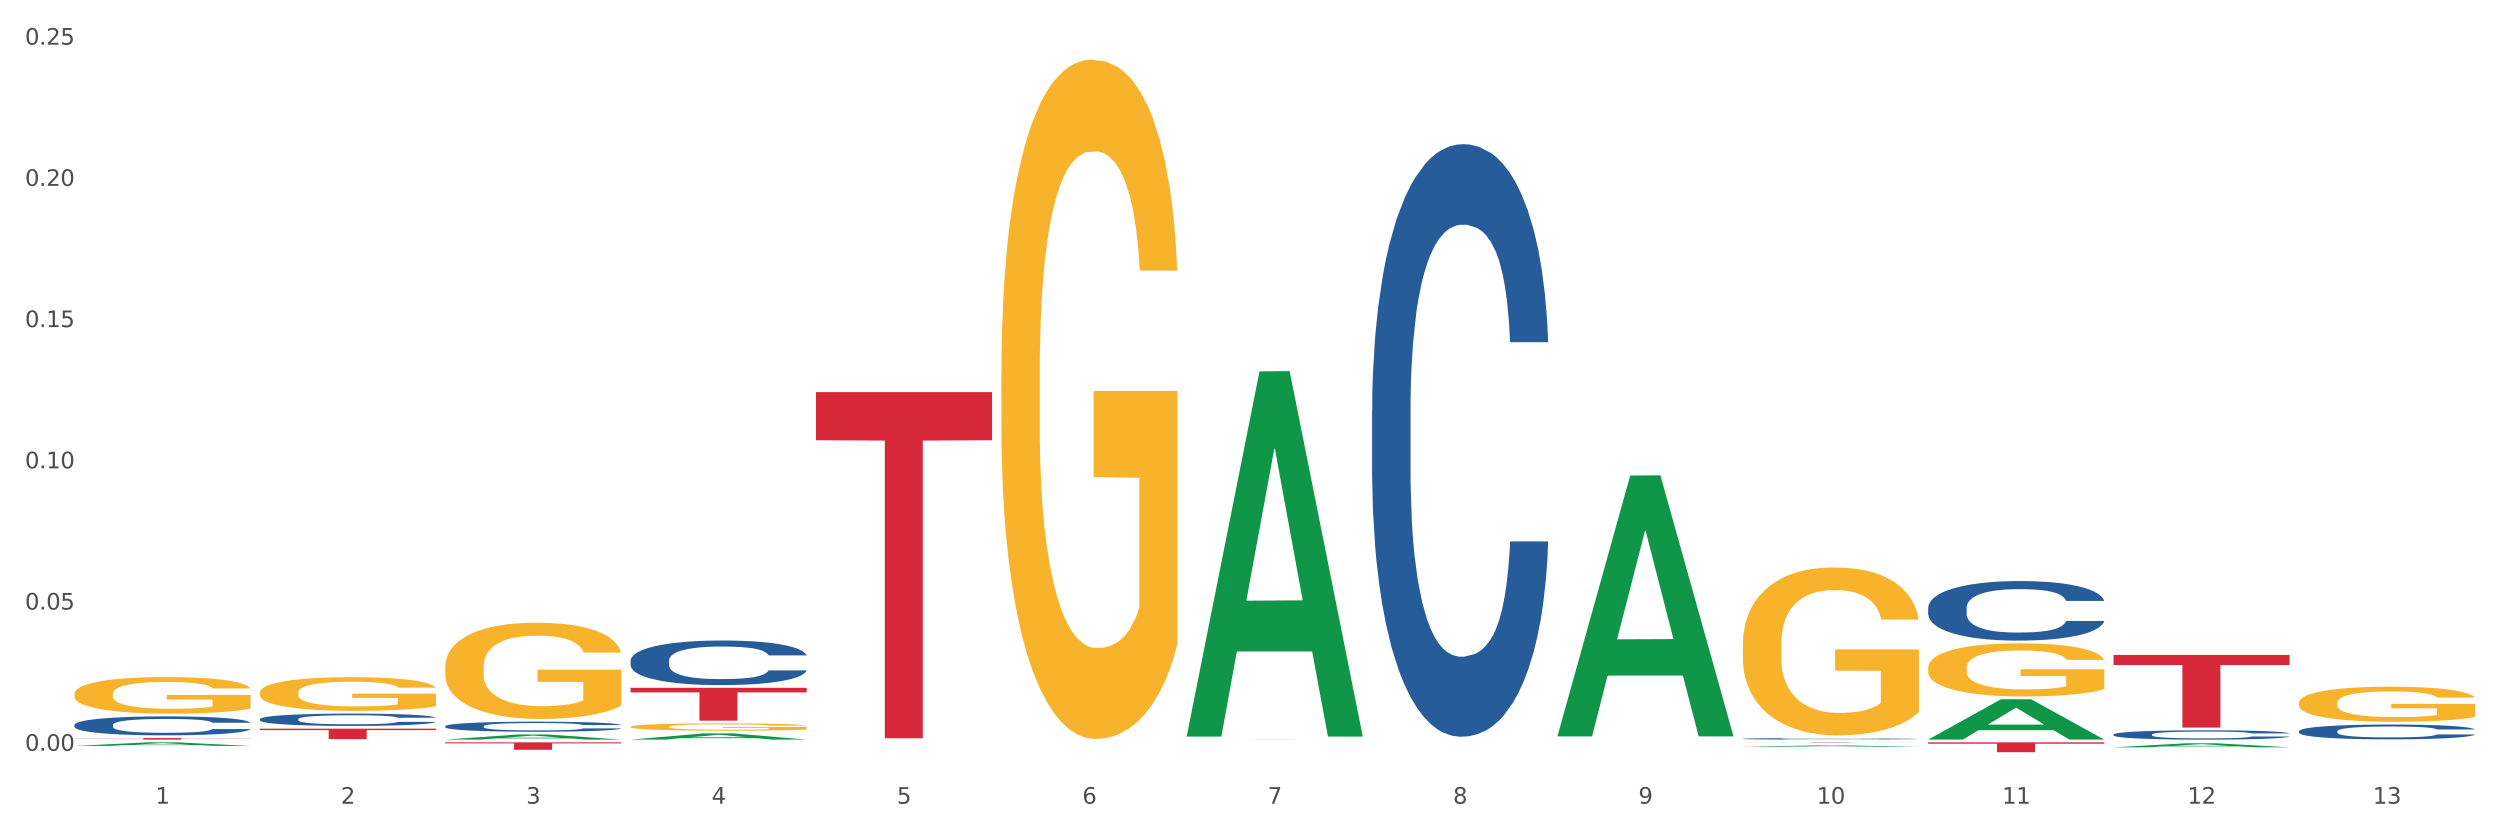
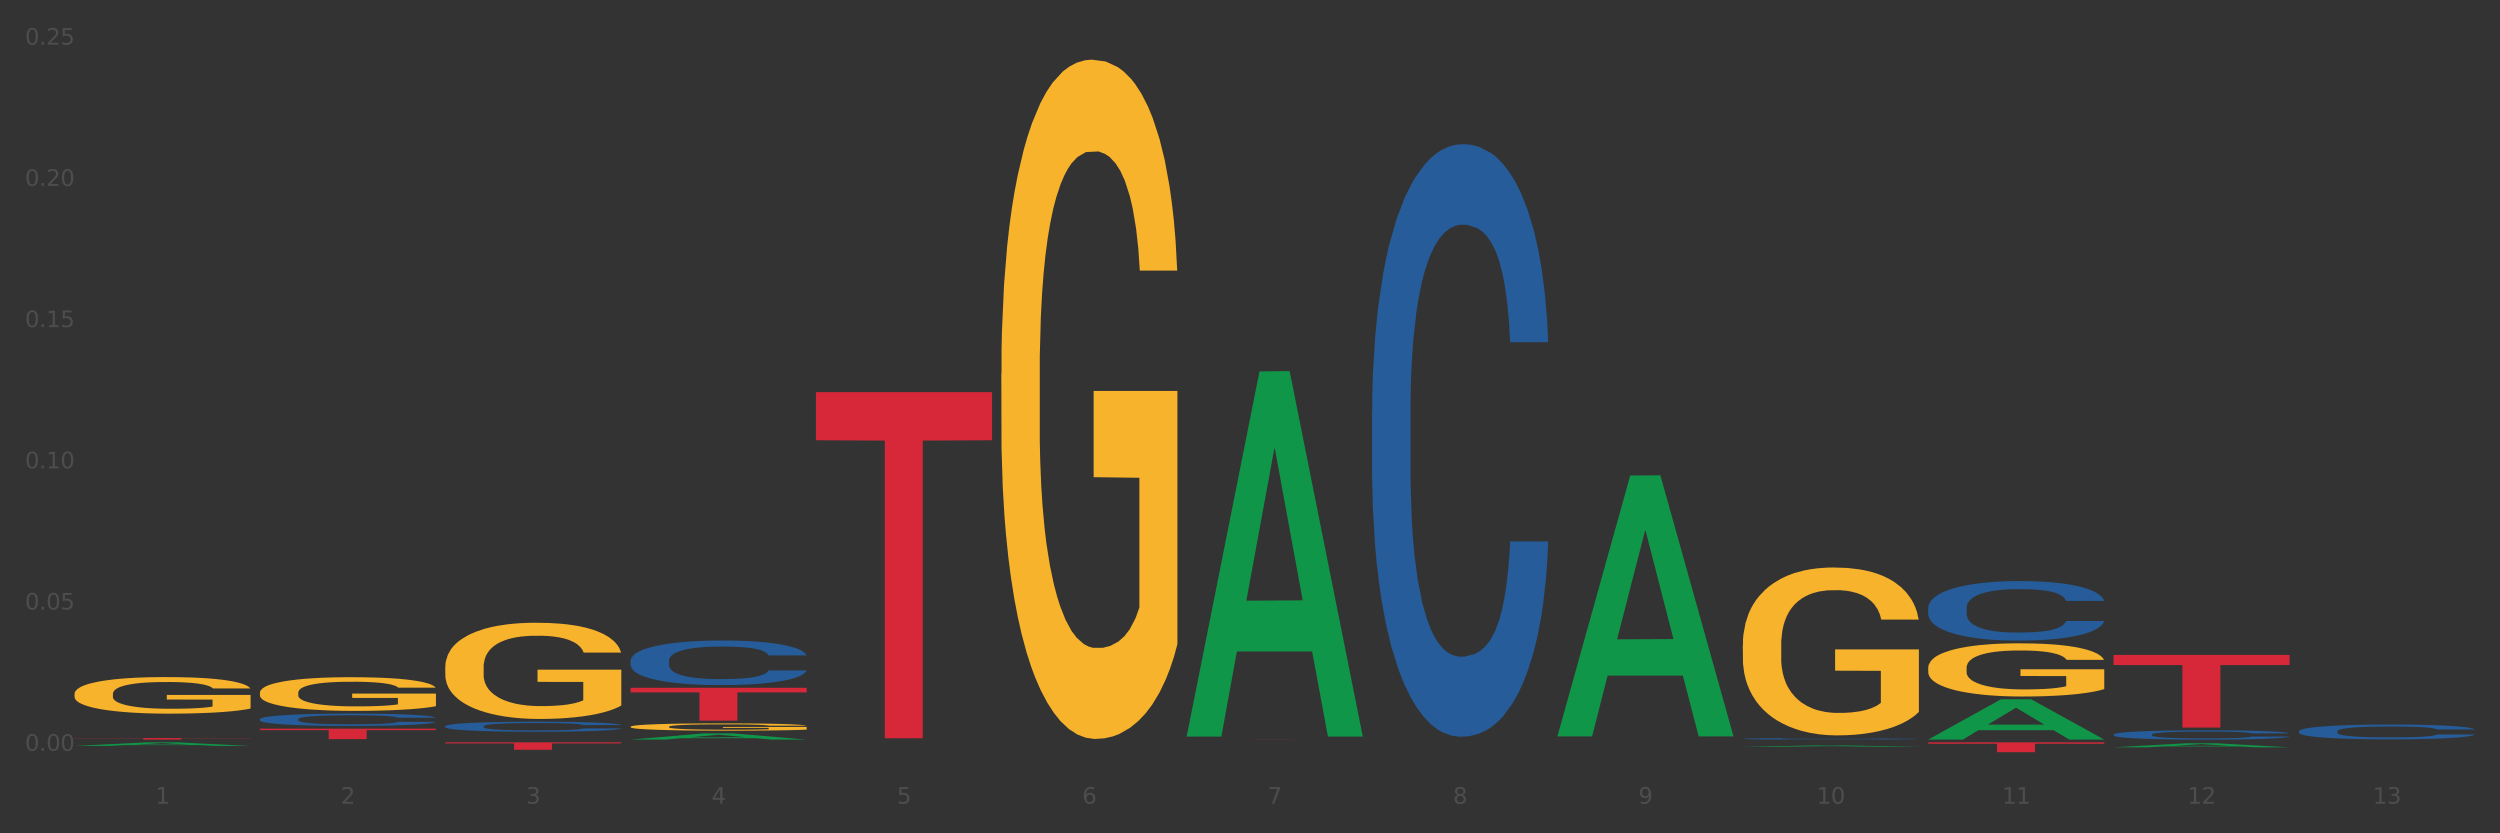
<svg xmlns="http://www.w3.org/2000/svg" xmlns:xlink="http://www.w3.org/1999/xlink" width="1080pt" height="360pt" viewBox="0 0 1080 360" version="1.1">
  <rect x="0" y="0" width="1080" height="360" fill="#333333" stroke="none" />
  <defs>
    <style type="text/css">*{stroke-linejoin: round; stroke-linecap: butt}</style>
  </defs>
  <g id="figure_1">
    <g id="patch_1">
-       <path d="M 0 360  L 1080 360  L 1080 0  L 0 0  z " style="fill: #ffffff; stroke: #ffffff; stroke-linejoin: miter" />
-     </g>
+       </g>
    <g id="axes_1">
      <g id="matplotlib.axis_1">
        <g id="xtick_1">
          <g id="text_1">
            <g style="fill: #4d4d4d" transform="translate(67.159 347.204) scale(0.096 -0.096)">
              <defs>
                <path id="DejaVuSans-31" d="M 794 531  L 1825 531  L 1825 4091  L 703 3866  L 703 4441  L 1819 4666  L 2450 4666  L 2450 531  L 3481 531  L 3481 0  L 794 0  L 794 531  z " transform="scale(0.016)" />
              </defs>
              <use xlink:href="#DejaVuSans-31" />
            </g>
          </g>
        </g>
        <g id="xtick_2">
          <g id="text_2">
            <g style="fill: #4d4d4d" transform="translate(147.238 347.204) scale(0.096 -0.096)">
              <defs>
                <path id="DejaVuSans-32" d="M 1228 531  L 3431 531  L 3431 0  L 469 0  L 469 531  Q 828 903 1448 1529  Q 2069 2156 2228 2338  Q 2531 2678 2651 2914  Q 2772 3150 2772 3378  Q 2772 3750 2511 3984  Q 2250 4219 1831 4219  Q 1534 4219 1204 4116  Q 875 4013 500 3803  L 500 4441  Q 881 4594 1212 4672  Q 1544 4750 1819 4750  Q 2544 4750 2975 4387  Q 3406 4025 3406 3419  Q 3406 3131 3298 2873  Q 3191 2616 2906 2266  Q 2828 2175 2409 1742  Q 1991 1309 1228 531  z " transform="scale(0.016)" />
              </defs>
              <use xlink:href="#DejaVuSans-32" />
            </g>
          </g>
        </g>
        <g id="xtick_3">
          <g id="text_3">
            <g style="fill: #4d4d4d" transform="translate(227.317 347.204) scale(0.096 -0.096)">
              <defs>
                <path id="DejaVuSans-33" d="M 2597 2516  Q 3050 2419 3304 2112  Q 3559 1806 3559 1356  Q 3559 666 3084 287  Q 2609 -91 1734 -91  Q 1441 -91 1130 -33  Q 819 25 488 141  L 488 750  Q 750 597 1062 519  Q 1375 441 1716 441  Q 2309 441 2620 675  Q 2931 909 2931 1356  Q 2931 1769 2642 2001  Q 2353 2234 1838 2234  L 1294 2234  L 1294 2753  L 1863 2753  Q 2328 2753 2575 2939  Q 2822 3125 2822 3475  Q 2822 3834 2567 4026  Q 2313 4219 1838 4219  Q 1578 4219 1281 4162  Q 984 4106 628 3988  L 628 4550  Q 988 4650 1302 4700  Q 1616 4750 1894 4750  Q 2613 4750 3031 4423  Q 3450 4097 3450 3541  Q 3450 3153 3228 2886  Q 3006 2619 2597 2516  z " transform="scale(0.016)" />
              </defs>
              <use xlink:href="#DejaVuSans-33" />
            </g>
          </g>
        </g>
        <g id="xtick_4">
          <g id="text_4">
            <g style="fill: #4d4d4d" transform="translate(307.396 347.204) scale(0.096 -0.096)">
              <defs>
                <path id="DejaVuSans-34" d="M 2419 4116  L 825 1625  L 2419 1625  L 2419 4116  z M 2253 4666  L 3047 4666  L 3047 1625  L 3713 1625  L 3713 1100  L 3047 1100  L 3047 0  L 2419 0  L 2419 1100  L 313 1100  L 313 1709  L 2253 4666  z " transform="scale(0.016)" />
              </defs>
              <use xlink:href="#DejaVuSans-34" />
            </g>
          </g>
        </g>
        <g id="xtick_5">
          <g id="text_5">
            <g style="fill: #4d4d4d" transform="translate(387.475 347.204) scale(0.096 -0.096)">
              <defs>
                <path id="DejaVuSans-35" d="M 691 4666  L 3169 4666  L 3169 4134  L 1269 4134  L 1269 2991  Q 1406 3038 1543 3061  Q 1681 3084 1819 3084  Q 2600 3084 3056 2656  Q 3513 2228 3513 1497  Q 3513 744 3044 326  Q 2575 -91 1722 -91  Q 1428 -91 1123 -41  Q 819 9 494 109  L 494 744  Q 775 591 1075 516  Q 1375 441 1709 441  Q 2250 441 2565 725  Q 2881 1009 2881 1497  Q 2881 1984 2565 2268  Q 2250 2553 1709 2553  Q 1456 2553 1204 2497  Q 953 2441 691 2322  L 691 4666  z " transform="scale(0.016)" />
              </defs>
              <use xlink:href="#DejaVuSans-35" />
            </g>
          </g>
        </g>
        <g id="xtick_6">
          <g id="text_6">
            <g style="fill: #4d4d4d" transform="translate(467.554 347.204) scale(0.096 -0.096)">
              <defs>
                <path id="DejaVuSans-36" d="M 2113 2584  Q 1688 2584 1439 2293  Q 1191 2003 1191 1497  Q 1191 994 1439 701  Q 1688 409 2113 409  Q 2538 409 2786 701  Q 3034 994 3034 1497  Q 3034 2003 2786 2293  Q 2538 2584 2113 2584  z M 3366 4563  L 3366 3988  Q 3128 4100 2886 4159  Q 2644 4219 2406 4219  Q 1781 4219 1451 3797  Q 1122 3375 1075 2522  Q 1259 2794 1537 2939  Q 1816 3084 2150 3084  Q 2853 3084 3261 2657  Q 3669 2231 3669 1497  Q 3669 778 3244 343  Q 2819 -91 2113 -91  Q 1303 -91 875 529  Q 447 1150 447 2328  Q 447 3434 972 4092  Q 1497 4750 2381 4750  Q 2619 4750 2861 4703  Q 3103 4656 3366 4563  z " transform="scale(0.016)" />
              </defs>
              <use xlink:href="#DejaVuSans-36" />
            </g>
          </g>
        </g>
        <g id="xtick_7">
          <g id="text_7">
            <g style="fill: #4d4d4d" transform="translate(547.634 347.204) scale(0.096 -0.096)">
              <defs>
                <path id="DejaVuSans-37" d="M 525 4666  L 3525 4666  L 3525 4397  L 1831 0  L 1172 0  L 2766 4134  L 525 4134  L 525 4666  z " transform="scale(0.016)" />
              </defs>
              <use xlink:href="#DejaVuSans-37" />
            </g>
          </g>
        </g>
        <g id="xtick_8">
          <g id="text_8">
            <g style="fill: #4d4d4d" transform="translate(627.713 347.204) scale(0.096 -0.096)">
              <defs>
                <path id="DejaVuSans-38" d="M 2034 2216  Q 1584 2216 1326 1975  Q 1069 1734 1069 1313  Q 1069 891 1326 650  Q 1584 409 2034 409  Q 2484 409 2743 651  Q 3003 894 3003 1313  Q 3003 1734 2745 1975  Q 2488 2216 2034 2216  z M 1403 2484  Q 997 2584 770 2862  Q 544 3141 544 3541  Q 544 4100 942 4425  Q 1341 4750 2034 4750  Q 2731 4750 3128 4425  Q 3525 4100 3525 3541  Q 3525 3141 3298 2862  Q 3072 2584 2669 2484  Q 3125 2378 3379 2068  Q 3634 1759 3634 1313  Q 3634 634 3220 271  Q 2806 -91 2034 -91  Q 1263 -91 848 271  Q 434 634 434 1313  Q 434 1759 690 2068  Q 947 2378 1403 2484  z M 1172 3481  Q 1172 3119 1398 2916  Q 1625 2713 2034 2713  Q 2441 2713 2670 2916  Q 2900 3119 2900 3481  Q 2900 3844 2670 4047  Q 2441 4250 2034 4250  Q 1625 4250 1398 4047  Q 1172 3844 1172 3481  z " transform="scale(0.016)" />
              </defs>
              <use xlink:href="#DejaVuSans-38" />
            </g>
          </g>
        </g>
        <g id="xtick_9">
          <g id="text_9">
            <g style="fill: #4d4d4d" transform="translate(707.792 347.204) scale(0.096 -0.096)">
              <defs>
                <path id="DejaVuSans-39" d="M 703 97  L 703 672  Q 941 559 1184 500  Q 1428 441 1663 441  Q 2288 441 2617 861  Q 2947 1281 2994 2138  Q 2813 1869 2534 1725  Q 2256 1581 1919 1581  Q 1219 1581 811 2004  Q 403 2428 403 3163  Q 403 3881 828 4315  Q 1253 4750 1959 4750  Q 2769 4750 3195 4129  Q 3622 3509 3622 2328  Q 3622 1225 3098 567  Q 2575 -91 1691 -91  Q 1453 -91 1209 -44  Q 966 3 703 97  z M 1959 2075  Q 2384 2075 2632 2365  Q 2881 2656 2881 3163  Q 2881 3666 2632 3958  Q 2384 4250 1959 4250  Q 1534 4250 1286 3958  Q 1038 3666 1038 3163  Q 1038 2656 1286 2365  Q 1534 2075 1959 2075  z " transform="scale(0.016)" />
              </defs>
              <use xlink:href="#DejaVuSans-39" />
            </g>
          </g>
        </g>
        <g id="xtick_10">
          <g id="text_10">
            <g style="fill: #4d4d4d" transform="translate(784.817 347.204) scale(0.096 -0.096)">
              <defs>
                <path id="DejaVuSans-30" d="M 2034 4250  Q 1547 4250 1301 3770  Q 1056 3291 1056 2328  Q 1056 1369 1301 889  Q 1547 409 2034 409  Q 2525 409 2770 889  Q 3016 1369 3016 2328  Q 3016 3291 2770 3770  Q 2525 4250 2034 4250  z M 2034 4750  Q 2819 4750 3233 4129  Q 3647 3509 3647 2328  Q 3647 1150 3233 529  Q 2819 -91 2034 -91  Q 1250 -91 836 529  Q 422 1150 422 2328  Q 422 3509 836 4129  Q 1250 4750 2034 4750  z " transform="scale(0.016)" />
              </defs>
              <use xlink:href="#DejaVuSans-31" />
              <use xlink:href="#DejaVuSans-30" transform="translate(63.623 0)" />
            </g>
          </g>
        </g>
        <g id="xtick_11">
          <g id="text_11">
            <g style="fill: #4d4d4d" transform="translate(864.896 347.204) scale(0.096 -0.096)">
              <use xlink:href="#DejaVuSans-31" />
              <use xlink:href="#DejaVuSans-31" transform="translate(63.623 0)" />
            </g>
          </g>
        </g>
        <g id="xtick_12">
          <g id="text_12">
            <g style="fill: #4d4d4d" transform="translate(944.975 347.204) scale(0.096 -0.096)">
              <use xlink:href="#DejaVuSans-31" />
              <use xlink:href="#DejaVuSans-32" transform="translate(63.623 0)" />
            </g>
          </g>
        </g>
        <g id="xtick_13">
          <g id="text_13">
            <g style="fill: #4d4d4d" transform="translate(1025.054 347.204) scale(0.096 -0.096)">
              <use xlink:href="#DejaVuSans-31" />
              <use xlink:href="#DejaVuSans-33" transform="translate(63.623 0)" />
            </g>
          </g>
        </g>
        <g id="xtick_14" />
        <g id="xtick_15" />
        <g id="xtick_16" />
        <g id="xtick_17" />
        <g id="xtick_18" />
        <g id="xtick_19" />
        <g id="xtick_20" />
        <g id="xtick_21" />
        <g id="xtick_22" />
        <g id="xtick_23" />
        <g id="xtick_24" />
        <g id="xtick_25" />
      </g>
      <g id="matplotlib.axis_2">
        <g id="ytick_1">
          <g id="text_14">
            <g style="fill: #4d4d4d" transform="translate(10.8 324.341) scale(0.096 -0.096)">
              <defs>
-                 <path id="DejaVuSans-2e" d="M 684 794  L 1344 794  L 1344 0  L 684 0  L 684 794  z " transform="scale(0.016)" />
+                 <path id="DejaVuSans-2e" d="M 684 794  L 1344 794  L 1344 0  L 684 0  z " transform="scale(0.016)" />
              </defs>
              <use xlink:href="#DejaVuSans-30" />
              <use xlink:href="#DejaVuSans-2e" transform="translate(63.623 0)" />
              <use xlink:href="#DejaVuSans-30" transform="translate(95.41 0)" />
              <use xlink:href="#DejaVuSans-30" transform="translate(159.033 0)" />
            </g>
          </g>
        </g>
        <g id="ytick_2">
          <g id="text_15">
            <g style="fill: #4d4d4d" transform="translate(10.8 263.333) scale(0.096 -0.096)">
              <use xlink:href="#DejaVuSans-30" />
              <use xlink:href="#DejaVuSans-2e" transform="translate(63.623 0)" />
              <use xlink:href="#DejaVuSans-30" transform="translate(95.41 0)" />
              <use xlink:href="#DejaVuSans-35" transform="translate(159.033 0)" />
            </g>
          </g>
        </g>
        <g id="ytick_3">
          <g id="text_16">
            <g style="fill: #4d4d4d" transform="translate(10.8 202.324) scale(0.096 -0.096)">
              <use xlink:href="#DejaVuSans-30" />
              <use xlink:href="#DejaVuSans-2e" transform="translate(63.623 0)" />
              <use xlink:href="#DejaVuSans-31" transform="translate(95.41 0)" />
              <use xlink:href="#DejaVuSans-30" transform="translate(159.033 0)" />
            </g>
          </g>
        </g>
        <g id="ytick_4">
          <g id="text_17">
            <g style="fill: #4d4d4d" transform="translate(10.8 141.316) scale(0.096 -0.096)">
              <use xlink:href="#DejaVuSans-30" />
              <use xlink:href="#DejaVuSans-2e" transform="translate(63.623 0)" />
              <use xlink:href="#DejaVuSans-31" transform="translate(95.41 0)" />
              <use xlink:href="#DejaVuSans-35" transform="translate(159.033 0)" />
            </g>
          </g>
        </g>
        <g id="ytick_5">
          <g id="text_18">
            <g style="fill: #4d4d4d" transform="translate(10.8 80.308) scale(0.096 -0.096)">
              <use xlink:href="#DejaVuSans-30" />
              <use xlink:href="#DejaVuSans-2e" transform="translate(63.623 0)" />
              <use xlink:href="#DejaVuSans-32" transform="translate(95.41 0)" />
              <use xlink:href="#DejaVuSans-30" transform="translate(159.033 0)" />
            </g>
          </g>
        </g>
        <g id="ytick_6">
          <g id="text_19">
            <g style="fill: #4d4d4d" transform="translate(10.8 19.299) scale(0.096 -0.096)">
              <use xlink:href="#DejaVuSans-30" />
              <use xlink:href="#DejaVuSans-2e" transform="translate(63.623 0)" />
              <use xlink:href="#DejaVuSans-32" transform="translate(95.41 0)" />
              <use xlink:href="#DejaVuSans-35" transform="translate(159.033 0)" />
            </g>
          </g>
        </g>
        <g id="ytick_7" />
        <g id="ytick_8" />
        <g id="ytick_9" />
        <g id="ytick_10" />
        <g id="ytick_11" />
      </g>
      <g id="PolyCollection_1">
        <path d="M 32.175 322.245  L 32.253 322.243  L 63.625 320.695  L 76.644 320.694  L 108.25 322.248  L 93.192 322.248  L 86.369 321.886  L 53.978 321.886  L 53.743 321.892  L 47.155 322.248  L 32.175 322.248  L 32.175 322.245  L 58.056 321.67  L 82.291 321.668  L 70.291 321.025  L 70.134 321.022  L 69.977 321.026  L 57.978 321.668  L 58.056 321.67  L 32.175 322.245  z " clip-path="url(#p5a78417aac)" style="fill: #109648" />
        <path d="M 432.571 161.377  L 432.661 161.109  L 432.661 151.46  L 432.84 143.152  L 433.738 123.05  L 435.086 106.433  L 436.074 97.589  L 437.062 90.352  L 438.229 83.116  L 439.666 75.611  L 442.271 64.622  L 443.888 58.994  L 445.864 53.097  L 449.456 44.521  L 452.061 39.696  L 454.756 35.676  L 459.157 30.852  L 462.031 28.708  L 465.085 27.1  L 468.767 26.028  L 471.551 25.759  L 477.659 26.564  L 482.868 28.976  L 485.383 30.852  L 488.617 34.068  L 490.323 36.212  L 493.108 40.501  L 495.982 46.129  L 497.958 50.953  L 500.922 60.066  L 503.167 69.179  L 505.233 80.435  L 506.311 88.208  L 507.119 95.444  L 507.838 103.753  L 508.556 116.886  L 492.389 116.886  L 491.76 107.505  L 490.772 98.661  L 489.335 90.084  L 488.078 84.724  L 485.922 78.023  L 483.946 73.735  L 481.88 70.519  L 479.366 67.838  L 477.39 66.498  L 474.605 65.426  L 469.126 65.694  L 465.444 67.838  L 462.929 70.519  L 461.312 72.931  L 459.875 75.611  L 458.258 79.363  L 456.372 84.992  L 455.025 90.084  L 453.678 96.517  L 452.6 102.949  L 451.612 110.454  L 450.804 118.494  L 450.175 126.803  L 449.636 136.987  L 449.187 153.873  L 449.187 190.591  L 449.367 198.9  L 449.816 209.889  L 450.355 218.197  L 451.253 228.114  L 452.061 234.814  L 453.588 244.463  L 455.295 252.504  L 456.642 257.596  L 457.989 261.884  L 460.324 267.781  L 462.929 272.605  L 465.174 275.553  L 468.228 278.233  L 470.294 279.305  L 472.09 279.842  L 476.491 279.842  L 479.635 279.037  L 483.138 277.161  L 485.832 274.749  L 488.078 271.801  L 490.593 266.977  L 492.209 262.42  L 492.209 206.404  L 472.45 206.136  L 472.45 168.882  L 508.646 168.882  L 508.646 278.233  L 507.119 283.862  L 505.413 288.954  L 503.616 293.51  L 500.922 299.139  L 497.688 304.499  L 494.814 308.252  L 491.76 311.468  L 488.168 314.416  L 483.497 317.096  L 480.623 318.168  L 477.03 318.972  L 472.809 319.24  L 469.126 318.704  L 465.534 317.364  L 461.761 314.952  L 458.079 311.468  L 455.295 307.983  L 452.51 303.695  L 449.546 298.067  L 447.211 292.706  L 445.415 287.882  L 443.439 281.718  L 441.283 273.677  L 439.666 266.441  L 438.229 258.936  L 436.702 249.287  L 435.625 240.979  L 434.547 230.526  L 433.918 222.753  L 433.199 210.693  L 432.661 193.807  L 432.571 161.377  z " clip-path="url(#p5a78417aac)" style="fill: #f7b32b" />
-         <path d="M 993.125 303.665  L 993.215 303.651  L 993.215 303.152  L 993.394 302.723  L 994.292 301.685  L 995.64 300.827  L 996.628 300.37  L 997.616 299.996  L 998.783 299.623  L 1000.22 299.235  L 1002.825 298.667  L 1004.442 298.377  L 1006.418 298.072  L 1010.01 297.629  L 1012.615 297.38  L 1015.31 297.172  L 1019.711 296.923  L 1022.585 296.812  L 1025.639 296.729  L 1029.321 296.674  L 1032.105 296.66  L 1038.213 296.702  L 1043.422 296.826  L 1045.937 296.923  L 1049.171 297.089  L 1050.877 297.2  L 1053.662 297.422  L 1056.536 297.712  L 1058.512 297.961  L 1061.476 298.432  L 1063.721 298.903  L 1065.787 299.484  L 1066.865 299.886  L 1067.673 300.259  L 1068.392 300.688  L 1069.11 301.367  L 1052.943 301.367  L 1052.314 300.882  L 1051.326 300.425  L 1049.889 299.982  L 1048.632 299.706  L 1046.476 299.36  L 1044.5 299.138  L 1042.434 298.972  L 1039.92 298.834  L 1037.944 298.764  L 1035.159 298.709  L 1029.68 298.723  L 1025.998 298.834  L 1023.483 298.972  L 1021.866 299.097  L 1020.429 299.235  L 1018.813 299.429  L 1016.926 299.719  L 1015.579 299.982  L 1014.232 300.315  L 1013.154 300.647  L 1012.166 301.034  L 1011.358 301.45  L 1010.729 301.879  L 1010.19 302.405  L 1009.741 303.277  L 1009.741 305.173  L 1009.921 305.603  L 1010.37 306.17  L 1010.909 306.599  L 1011.807 307.111  L 1012.615 307.457  L 1014.142 307.956  L 1015.849 308.371  L 1017.196 308.634  L 1018.543 308.856  L 1020.878 309.16  L 1023.483 309.409  L 1025.728 309.562  L 1028.782 309.7  L 1030.848 309.755  L 1032.644 309.783  L 1037.045 309.783  L 1040.189 309.742  L 1043.692 309.645  L 1046.386 309.52  L 1048.632 309.368  L 1051.147 309.119  L 1052.763 308.883  L 1052.763 305.99  L 1033.004 305.976  L 1033.004 304.052  L 1069.2 304.052  L 1069.2 309.7  L 1067.673 309.991  L 1065.967 310.254  L 1064.17 310.489  L 1061.476 310.78  L 1058.242 311.057  L 1055.368 311.25  L 1052.314 311.416  L 1048.722 311.569  L 1044.051 311.707  L 1041.177 311.763  L 1037.584 311.804  L 1033.363 311.818  L 1029.68 311.79  L 1026.088 311.721  L 1022.315 311.596  L 1018.633 311.416  L 1015.849 311.237  L 1013.064 311.015  L 1010.1 310.724  L 1007.765 310.447  L 1005.969 310.198  L 1003.993 309.88  L 1001.837 309.465  L 1000.22 309.091  L 998.783 308.703  L 997.256 308.205  L 996.179 307.776  L 995.101 307.236  L 994.472 306.835  L 993.754 306.212  L 993.215 305.34  L 993.125 303.665  z " clip-path="url(#p5a78417aac)" style="fill: #f7b32b" />
        <path d="M 832.967 288.534  L 833.056 288.513  L 833.056 287.758  L 833.236 287.107  L 834.134 285.534  L 835.481 284.233  L 836.469 283.54  L 837.457 282.974  L 838.625 282.407  L 840.062 281.82  L 842.667 280.96  L 844.283 280.519  L 846.259 280.057  L 849.852 279.386  L 852.457 279.008  L 855.151 278.694  L 859.552 278.316  L 862.427 278.148  L 865.48 278.022  L 869.163 277.938  L 871.947 277.917  L 878.055 277.98  L 883.264 278.169  L 885.779 278.316  L 889.012 278.568  L 890.719 278.736  L 893.503 279.071  L 896.377 279.512  L 898.353 279.89  L 901.317 280.603  L 903.563 281.316  L 905.629 282.198  L 906.706 282.806  L 907.515 283.373  L 908.233 284.023  L 908.952 285.051  L 892.785 285.051  L 892.156 284.317  L 891.168 283.624  L 889.731 282.953  L 888.474 282.533  L 886.318 282.009  L 884.342 281.673  L 882.276 281.421  L 879.761 281.211  L 877.785 281.107  L 875.001 281.023  L 869.522 281.044  L 865.84 281.211  L 863.325 281.421  L 861.708 281.61  L 860.271 281.82  L 858.654 282.114  L 856.768 282.554  L 855.421 282.953  L 854.074 283.457  L 852.996 283.96  L 852.008 284.548  L 851.199 285.177  L 850.571 285.828  L 850.032 286.625  L 849.583 287.947  L 849.583 290.821  L 849.762 291.472  L 850.211 292.332  L 850.75 292.982  L 851.648 293.759  L 852.457 294.283  L 853.984 295.039  L 855.69 295.668  L 857.038 296.067  L 858.385 296.403  L 860.72 296.864  L 863.325 297.242  L 865.57 297.473  L 868.624 297.682  L 870.69 297.766  L 872.486 297.808  L 876.887 297.808  L 880.031 297.745  L 883.534 297.599  L 886.228 297.41  L 888.474 297.179  L 890.988 296.801  L 892.605 296.445  L 892.605 292.059  L 872.845 292.038  L 872.845 289.122  L 909.042 289.122  L 909.042 297.682  L 907.515 298.123  L 905.808 298.522  L 904.012 298.878  L 901.317 299.319  L 898.084 299.739  L 895.21 300.032  L 892.156 300.284  L 888.563 300.515  L 883.893 300.725  L 881.019 300.809  L 877.426 300.872  L 873.205 300.893  L 869.522 300.851  L 865.929 300.746  L 862.157 300.557  L 858.475 300.284  L 855.69 300.011  L 852.906 299.676  L 849.942 299.235  L 847.607 298.815  L 845.81 298.438  L 843.834 297.955  L 841.679 297.326  L 840.062 296.759  L 838.625 296.172  L 837.098 295.416  L 836.02 294.766  L 834.942 293.948  L 834.314 293.339  L 833.595 292.395  L 833.056 291.073  L 832.967 288.534  z " clip-path="url(#p5a78417aac)" style="fill: #f7b32b" />
        <path d="M 272.412 313.957  L 272.502 313.954  L 272.502 313.85  L 272.682 313.761  L 273.58 313.545  L 274.927 313.367  L 275.915 313.272  L 276.903 313.195  L 278.071 313.117  L 279.508 313.037  L 282.113 312.919  L 283.729 312.858  L 285.705 312.795  L 289.298 312.703  L 291.903 312.651  L 294.597 312.608  L 298.998 312.556  L 301.873 312.533  L 304.926 312.516  L 308.609 312.505  L 311.393 312.502  L 317.501 312.51  L 322.71 312.536  L 325.225 312.556  L 328.458 312.591  L 330.165 312.614  L 332.949 312.66  L 335.823 312.72  L 337.799 312.772  L 340.763 312.87  L 343.009 312.968  L 345.075 313.088  L 346.152 313.172  L 346.961 313.249  L 347.679 313.338  L 348.398 313.479  L 332.231 313.479  L 331.602 313.379  L 330.614 313.284  L 329.177 313.192  L 327.919 313.134  L 325.764 313.062  L 323.788 313.016  L 321.722 312.982  L 319.207 312.953  L 317.231 312.939  L 314.447 312.927  L 308.968 312.93  L 305.286 312.953  L 302.771 312.982  L 301.154 313.008  L 299.717 313.037  L 298.1 313.077  L 296.214 313.137  L 294.867 313.192  L 293.52 313.261  L 292.442 313.33  L 291.454 313.41  L 290.645 313.497  L 290.017 313.586  L 289.478 313.695  L 289.029 313.876  L 289.029 314.27  L 289.208 314.359  L 289.657 314.477  L 290.196 314.566  L 291.094 314.672  L 291.903 314.744  L 293.43 314.848  L 295.136 314.934  L 296.483 314.989  L 297.831 315.035  L 300.166 315.098  L 302.771 315.15  L 305.016 315.181  L 308.07 315.21  L 310.136 315.221  L 311.932 315.227  L 316.333 315.227  L 319.477 315.219  L 322.98 315.198  L 325.674 315.173  L 327.919 315.141  L 330.434 315.089  L 332.051 315.04  L 332.051 314.439  L 312.291 314.437  L 312.291 314.037  L 348.488 314.037  L 348.488 315.21  L 346.961 315.27  L 345.254 315.325  L 343.458 315.374  L 340.763 315.434  L 337.53 315.492  L 334.656 315.532  L 331.602 315.566  L 328.009 315.598  L 323.339 315.627  L 320.465 315.638  L 316.872 315.647  L 312.651 315.65  L 308.968 315.644  L 305.375 315.63  L 301.603 315.604  L 297.921 315.566  L 295.136 315.529  L 292.352 315.483  L 289.388 315.423  L 287.053 315.365  L 285.256 315.313  L 283.28 315.247  L 281.125 315.161  L 279.508 315.083  L 278.071 315.003  L 276.544 314.899  L 275.466 314.81  L 274.388 314.698  L 273.76 314.615  L 273.041 314.485  L 272.502 314.304  L 272.412 313.957  z " clip-path="url(#p5a78417aac)" style="fill: #f7b32b" />
        <path d="M 192.333 288.232  L 192.423 288.194  L 192.423 286.827  L 192.603 285.65  L 193.501 282.803  L 194.848 280.45  L 195.836 279.197  L 196.824 278.172  L 197.992 277.147  L 199.429 276.084  L 202.034 274.528  L 203.65 273.731  L 205.626 272.895  L 209.219 271.681  L 211.824 270.997  L 214.518 270.428  L 218.919 269.745  L 221.793 269.441  L 224.847 269.213  L 228.53 269.061  L 231.314 269.024  L 237.422 269.137  L 242.631 269.479  L 245.146 269.745  L 248.379 270.2  L 250.086 270.504  L 252.87 271.111  L 255.744 271.909  L 257.72 272.592  L 260.684 273.882  L 262.93 275.173  L 264.995 276.767  L 266.073 277.868  L 266.882 278.893  L 267.6 280.07  L 268.319 281.93  L 252.152 281.93  L 251.523 280.601  L 250.535 279.349  L 249.098 278.134  L 247.84 277.375  L 245.685 276.426  L 243.709 275.818  L 241.643 275.363  L 239.128 274.983  L 237.152 274.794  L 234.368 274.642  L 228.889 274.68  L 225.206 274.983  L 222.692 275.363  L 221.075 275.705  L 219.638 276.084  L 218.021 276.616  L 216.135 277.413  L 214.788 278.134  L 213.44 279.045  L 212.363 279.956  L 211.375 281.019  L 210.566 282.158  L 209.937 283.335  L 209.399 284.777  L 208.949 287.169  L 208.949 292.369  L 209.129 293.546  L 209.578 295.102  L 210.117 296.279  L 211.015 297.684  L 211.824 298.633  L 213.351 299.999  L 215.057 301.138  L 216.404 301.859  L 217.752 302.467  L 220.087 303.302  L 222.692 303.985  L 224.937 304.403  L 227.991 304.782  L 230.057 304.934  L 231.853 305.01  L 236.254 305.01  L 239.398 304.896  L 242.9 304.631  L 245.595 304.289  L 247.84 303.871  L 250.355 303.188  L 251.972 302.543  L 251.972 294.609  L 232.212 294.571  L 232.212 289.294  L 268.408 289.294  L 268.408 304.782  L 266.882 305.58  L 265.175 306.301  L 263.379 306.946  L 260.684 307.743  L 257.451 308.503  L 254.577 309.034  L 251.523 309.49  L 247.93 309.907  L 243.26 310.287  L 240.386 310.439  L 236.793 310.552  L 232.571 310.59  L 228.889 310.514  L 225.296 310.325  L 221.524 309.983  L 217.841 309.49  L 215.057 308.996  L 212.273 308.389  L 209.309 307.591  L 206.974 306.832  L 205.177 306.149  L 203.201 305.276  L 201.046 304.137  L 199.429 303.112  L 197.992 302.049  L 196.465 300.683  L 195.387 299.506  L 194.309 298.025  L 193.681 296.925  L 192.962 295.216  L 192.423 292.825  L 192.333 288.232  z " clip-path="url(#p5a78417aac)" style="fill: #f7b32b" />
        <path d="M 752.887 278.672  L 752.977 278.606  L 752.977 276.221  L 753.157 274.167  L 754.055 269.199  L 755.402 265.092  L 756.39 262.906  L 757.378 261.118  L 758.546 259.329  L 759.983 257.474  L 762.588 254.759  L 764.204 253.367  L 766.18 251.91  L 769.773 249.79  L 772.378 248.598  L 775.072 247.604  L 779.473 246.412  L 782.347 245.882  L 785.401 245.485  L 789.084 245.22  L 791.868 245.153  L 797.976 245.352  L 803.185 245.948  L 805.7 246.412  L 808.933 247.207  L 810.64 247.737  L 813.424 248.797  L 816.298 250.188  L 818.274 251.38  L 821.238 253.632  L 823.484 255.885  L 825.549 258.667  L 826.627 260.588  L 827.436 262.376  L 828.154 264.43  L 828.873 267.676  L 812.706 267.676  L 812.077 265.357  L 811.089 263.171  L 809.652 261.052  L 808.394 259.727  L 806.239 258.071  L 804.263 257.011  L 802.197 256.216  L 799.682 255.553  L 797.706 255.222  L 794.922 254.957  L 789.443 255.024  L 785.76 255.553  L 783.246 256.216  L 781.629 256.812  L 780.192 257.474  L 778.575 258.402  L 776.689 259.793  L 775.342 261.052  L 773.994 262.641  L 772.917 264.231  L 771.929 266.086  L 771.12 268.073  L 770.492 270.127  L 769.953 272.644  L 769.504 276.817  L 769.504 285.892  L 769.683 287.946  L 770.132 290.662  L 770.671 292.715  L 771.569 295.166  L 772.378 296.822  L 773.905 299.207  L 775.611 301.194  L 776.958 302.453  L 778.306 303.513  L 780.641 304.97  L 783.246 306.162  L 785.491 306.891  L 788.545 307.553  L 790.611 307.818  L 792.407 307.951  L 796.808 307.951  L 799.952 307.752  L 803.454 307.288  L 806.149 306.692  L 808.394 305.964  L 810.909 304.771  L 812.526 303.645  L 812.526 289.801  L 792.766 289.734  L 792.766 280.527  L 828.963 280.527  L 828.963 307.553  L 827.436 308.944  L 825.729 310.203  L 823.933 311.329  L 821.238 312.72  L 818.005 314.045  L 815.131 314.972  L 812.077 315.767  L 808.484 316.496  L 803.814 317.158  L 800.94 317.423  L 797.347 317.622  L 793.125 317.688  L 789.443 317.556  L 785.85 317.225  L 782.078 316.628  L 778.395 315.767  L 775.611 314.906  L 772.827 313.846  L 769.863 312.455  L 767.528 311.13  L 765.731 309.938  L 763.755 308.415  L 761.6 306.427  L 759.983 304.639  L 758.546 302.784  L 757.019 300.399  L 755.941 298.346  L 754.863 295.762  L 754.235 293.841  L 753.516 290.86  L 752.977 286.687  L 752.887 278.672  z " clip-path="url(#p5a78417aac)" style="fill: #f7b32b" />
        <path d="M 832.967 319.481  L 833.045 319.465  L 864.416 302.089  L 877.435 302.072  L 909.042 319.514  L 893.984 319.514  L 887.16 315.453  L 854.769 315.453  L 854.534 315.518  L 847.946 319.514  L 832.967 319.514  L 832.967 319.481  L 858.848 313.029  L 883.082 313.012  L 871.083 305.79  L 870.926 305.757  L 870.769 305.806  L 858.769 313.012  L 858.848 313.029  L 832.967 319.481  z " clip-path="url(#p5a78417aac)" style="fill: #109648" />
        <path d="M 112.254 299.274  L 112.344 299.26  L 112.344 298.782  L 112.524 298.37  L 113.422 297.374  L 114.769 296.551  L 115.757 296.113  L 116.745 295.754  L 117.913 295.395  L 119.35 295.023  L 121.954 294.479  L 123.571 294.2  L 125.547 293.908  L 129.14 293.483  L 131.744 293.244  L 134.439 293.044  L 138.84 292.805  L 141.714 292.699  L 144.768 292.619  L 148.45 292.566  L 151.235 292.553  L 157.342 292.593  L 162.552 292.712  L 165.067 292.805  L 168.3 292.965  L 170.007 293.071  L 172.791 293.284  L 175.665 293.562  L 177.641 293.802  L 180.605 294.253  L 182.85 294.705  L 184.916 295.263  L 185.994 295.648  L 186.802 296.006  L 187.521 296.418  L 188.24 297.069  L 172.072 297.069  L 171.444 296.604  L 170.456 296.166  L 169.019 295.741  L 167.761 295.475  L 165.606 295.143  L 163.63 294.93  L 161.564 294.771  L 159.049 294.638  L 157.073 294.572  L 154.289 294.519  L 148.81 294.532  L 145.127 294.638  L 142.612 294.771  L 140.996 294.891  L 139.559 295.023  L 137.942 295.209  L 136.056 295.488  L 134.708 295.741  L 133.361 296.059  L 132.283 296.378  L 131.295 296.75  L 130.487 297.149  L 129.858 297.56  L 129.319 298.065  L 128.87 298.902  L 128.87 300.721  L 129.05 301.133  L 129.499 301.678  L 130.038 302.089  L 130.936 302.581  L 131.744 302.913  L 133.271 303.391  L 134.978 303.789  L 136.325 304.042  L 137.672 304.254  L 140.008 304.546  L 142.612 304.785  L 144.858 304.932  L 147.912 305.064  L 149.977 305.118  L 151.774 305.144  L 156.175 305.144  L 159.318 305.104  L 162.821 305.011  L 165.516 304.892  L 167.761 304.746  L 170.276 304.507  L 171.893 304.281  L 171.893 301.505  L 152.133 301.492  L 152.133 299.645  L 188.329 299.645  L 188.329 305.064  L 186.802 305.343  L 185.096 305.596  L 183.3 305.821  L 180.605 306.1  L 177.372 306.366  L 174.497 306.552  L 171.444 306.711  L 167.851 306.857  L 163.181 306.99  L 160.306 307.043  L 156.714 307.083  L 152.492 307.097  L 148.81 307.07  L 145.217 307.004  L 141.445 306.884  L 137.762 306.711  L 134.978 306.539  L 132.194 306.326  L 129.23 306.047  L 126.894 305.782  L 125.098 305.543  L 123.122 305.237  L 120.966 304.839  L 119.35 304.48  L 117.913 304.108  L 116.386 303.63  L 115.308 303.218  L 114.23 302.7  L 113.601 302.315  L 112.883 301.717  L 112.344 300.881  L 112.254 299.274  z " clip-path="url(#p5a78417aac)" style="fill: #f7b32b" />
-         <path d="M 192.333 319.51  L 192.412 319.508  L 223.783 317.292  L 236.802 317.29  L 268.408 319.514  L 253.35 319.514  L 246.527 318.996  L 214.136 318.996  L 213.901 319.005  L 207.313 319.514  L 192.333 319.514  L 192.333 319.51  L 218.215 318.687  L 242.449 318.685  L 230.449 317.764  L 230.292 317.76  L 230.136 317.766  L 218.136 318.685  L 218.215 318.687  L 192.333 319.51  z " clip-path="url(#p5a78417aac)" style="fill: #109648" />
        <path d="M 512.65 317.909  L 512.728 317.76  L 544.1 160.455  L 557.119 160.306  L 588.725 318.205  L 573.667 318.205  L 566.844 281.436  L 534.453 281.436  L 534.218 282.029  L 527.63 318.205  L 512.65 318.205  L 512.65 317.909  L 538.531 259.494  L 562.765 259.345  L 550.766 193.962  L 550.609 193.665  L 550.452 194.11  L 538.453 259.345  L 538.531 259.494  L 512.65 317.909  z " clip-path="url(#p5a78417aac)" style="fill: #109648" />
        <path d="M 272.412 319.509  L 272.491 319.507  L 303.862 316.832  L 316.881 316.83  L 348.488 319.514  L 333.429 319.514  L 326.606 318.889  L 294.215 318.889  L 293.98 318.899  L 287.392 319.514  L 272.412 319.514  L 272.412 319.509  L 298.294 318.516  L 322.528 318.513  L 310.528 317.402  L 310.372 317.397  L 310.215 317.404  L 298.215 318.513  L 298.294 318.516  L 272.412 319.509  z " clip-path="url(#p5a78417aac)" style="fill: #109648" />
        <path d="M 672.808 317.915  L 672.887 317.809  L 704.258 205.431  L 717.277 205.325  L 748.883 318.127  L 733.825 318.127  L 727.002 291.859  L 694.611 291.859  L 694.376 292.283  L 687.788 318.127  L 672.808 318.127  L 672.808 317.915  L 698.689 276.184  L 722.924 276.078  L 710.924 229.368  L 710.767 229.156  L 710.611 229.474  L 698.611 276.078  L 698.689 276.184  L 672.808 317.915  z " clip-path="url(#p5a78417aac)" style="fill: #109648" />
        <path d="M 752.887 322.635  L 752.966 322.634  L 784.337 322.019  L 797.356 322.018  L 828.963 322.636  L 813.904 322.636  L 807.081 322.492  L 774.69 322.492  L 774.455 322.494  L 767.867 322.636  L 752.887 322.636  L 752.887 322.635  L 778.769 322.406  L 803.003 322.406  L 791.003 322.15  L 790.847 322.149  L 790.69 322.15  L 778.69 322.406  L 778.769 322.406  L 752.887 322.635  z " clip-path="url(#p5a78417aac)" style="fill: #109648" />
        <path d="M 913.046 322.835  L 913.124 322.834  L 944.495 321.095  L 957.514 321.094  L 989.121 322.839  L 974.063 322.839  L 967.239 322.432  L 934.849 322.432  L 934.613 322.439  L 928.025 322.839  L 913.046 322.839  L 913.046 322.835  L 938.927 322.19  L 963.161 322.188  L 951.162 321.466  L 951.005 321.462  L 950.848 321.467  L 938.848 322.188  L 938.927 322.19  L 913.046 322.835  z " clip-path="url(#p5a78417aac)" style="fill: #109648" />
        <path d="M 32.175 299.799  L 32.265 299.784  L 32.265 299.265  L 32.444 298.818  L 33.343 297.736  L 34.69 296.841  L 35.678 296.365  L 36.666 295.976  L 37.833 295.586  L 39.271 295.182  L 41.875 294.591  L 43.492 294.288  L 45.468 293.971  L 49.061 293.509  L 51.665 293.249  L 54.36 293.033  L 58.761 292.773  L 61.635 292.658  L 64.689 292.571  L 68.371 292.514  L 71.156 292.499  L 77.263 292.543  L 82.473 292.672  L 84.988 292.773  L 88.221 292.946  L 89.927 293.062  L 92.712 293.293  L 95.586 293.596  L 97.562 293.855  L 100.526 294.346  L 102.771 294.836  L 104.837 295.442  L 105.915 295.86  L 106.723 296.25  L 107.442 296.697  L 108.16 297.404  L 91.993 297.404  L 91.365 296.899  L 90.377 296.423  L 88.939 295.961  L 87.682 295.673  L 85.526 295.312  L 83.55 295.081  L 81.485 294.908  L 78.97 294.764  L 76.994 294.692  L 74.209 294.634  L 68.731 294.649  L 65.048 294.764  L 62.533 294.908  L 60.917 295.038  L 59.479 295.182  L 57.863 295.384  L 55.977 295.687  L 54.629 295.961  L 53.282 296.308  L 52.204 296.654  L 51.216 297.058  L 50.408 297.491  L 49.779 297.938  L 49.24 298.486  L 48.791 299.395  L 48.791 301.371  L 48.971 301.818  L 49.42 302.41  L 49.959 302.857  L 50.857 303.391  L 51.665 303.751  L 53.192 304.271  L 54.899 304.704  L 56.246 304.978  L 57.593 305.208  L 59.929 305.526  L 62.533 305.785  L 64.779 305.944  L 67.832 306.088  L 69.898 306.146  L 71.695 306.175  L 76.096 306.175  L 79.239 306.132  L 82.742 306.031  L 85.437 305.901  L 87.682 305.742  L 90.197 305.483  L 91.814 305.237  L 91.814 302.222  L 72.054 302.208  L 72.054 300.203  L 108.25 300.203  L 108.25 306.088  L 106.723 306.391  L 105.017 306.665  L 103.22 306.911  L 100.526 307.214  L 97.292 307.502  L 94.418 307.704  L 91.365 307.877  L 87.772 308.036  L 83.101 308.18  L 80.227 308.238  L 76.635 308.281  L 72.413 308.296  L 68.731 308.267  L 65.138 308.195  L 61.366 308.065  L 57.683 307.877  L 54.899 307.69  L 52.114 307.459  L 49.15 307.156  L 46.815 306.867  L 45.019 306.608  L 43.043 306.276  L 40.887 305.843  L 39.271 305.454  L 37.833 305.05  L 36.307 304.53  L 35.229 304.083  L 34.151 303.521  L 33.522 303.102  L 32.804 302.453  L 32.265 301.544  L 32.175 299.799  z " clip-path="url(#p5a78417aac)" style="fill: #f7b32b" />
        <path d="M 192.333 313.72  L 192.423 313.716  L 192.423 313.605  L 192.693 313.455  L 193.682 313.177  L 194.941 312.967  L 197.099 312.721  L 198.268 312.618  L 199.797 312.503  L 202.944 312.317  L 206.541 312.159  L 209.059 312.071  L 210.947 312.016  L 215.174 311.917  L 217.602 311.873  L 220.12 311.838  L 222.278 311.814  L 225.875 311.786  L 228.752 311.774  L 232.079 311.77  L 234.867 311.774  L 238.554 311.79  L 243.949 311.838  L 246.018 311.865  L 248.805 311.913  L 251.683 311.976  L 254.021 312.04  L 256.718 312.131  L 259.506 312.25  L 262.204 312.4  L 264.092 312.539  L 265.621 312.686  L 266.97 312.864  L 267.959 313.058  L 268.408 313.221  L 251.953 313.221  L 251.503 313.074  L 250.604 312.916  L 249.704 312.809  L 248.715 312.721  L 247.187 312.622  L 245.838 312.559  L 243.59 312.484  L 241.521 312.436  L 239.813 312.408  L 237.745 312.384  L 233.338 312.361  L 230.191 312.361  L 228.213 312.369  L 225.785 312.388  L 223.717 312.416  L 221.289 312.464  L 219.4 312.515  L 217.512 312.583  L 216.433 312.63  L 214.814 312.717  L 213.735 312.789  L 212.296 312.912  L 211.487 312.999  L 210.048 313.225  L 209.419 313.391  L 209.149 313.506  L 208.969 313.633  L 208.969 314.251  L 209.509 314.529  L 209.958 314.648  L 210.678 314.782  L 212.027 314.957  L 214.005 315.127  L 216.073 315.25  L 217.782 315.325  L 219.4 315.381  L 221.019 315.424  L 222.997 315.464  L 224.616 315.488  L 227.044 315.512  L 229.921 315.523  L 232.169 315.523  L 236.755 315.504  L 238.824 315.484  L 240.802 315.456  L 242.96 315.413  L 244.669 315.365  L 245.658 315.329  L 247.276 315.254  L 248.535 315.175  L 249.615 315.084  L 250.334 315.004  L 251.143 314.885  L 251.773 314.751  L 251.953 314.679  L 268.408 314.679  L 268.049 314.822  L 267.419 314.961  L 266.16 315.147  L 265.171 315.254  L 263.643 315.385  L 262.024 315.496  L 259.776 315.619  L 257.708 315.71  L 255.549 315.789  L 253.211 315.86  L 248.985 315.959  L 247.456 315.987  L 244.219 316.035  L 241.701 316.063  L 238.014 316.09  L 234.238 316.106  L 230.281 316.11  L 226.774 316.102  L 222.907 316.078  L 220.479 316.055  L 217.782 316.019  L 214.634 315.963  L 211.667 315.896  L 208.879 315.817  L 206.271 315.726  L 203.843 315.623  L 200.696 315.452  L 198.358 315.286  L 196.65 315.131  L 195.481 315  L 194.312 314.834  L 193.682 314.719  L 192.693 314.441  L 192.333 314.184  L 192.333 313.72  z " clip-path="url(#p5a78417aac)" style="fill: #255c99" />
        <path d="M 272.412 285.356  L 272.502 285.338  L 272.502 284.846  L 272.772 284.177  L 273.761 282.946  L 275.02 282.013  L 277.178 280.923  L 278.347 280.465  L 279.876 279.955  L 283.023 279.128  L 286.62 278.425  L 289.138 278.038  L 291.027 277.791  L 295.253 277.352  L 297.681 277.158  L 300.199 277  L 302.357 276.894  L 305.954 276.771  L 308.831 276.718  L 312.159 276.701  L 314.946 276.718  L 318.633 276.789  L 324.028 277  L 326.097 277.123  L 328.884 277.334  L 331.762 277.615  L 334.1 277.897  L 336.798 278.302  L 339.585 278.829  L 342.283 279.498  L 344.171 280.114  L 345.7 280.764  L 347.049 281.556  L 348.038 282.418  L 348.488 283.139  L 332.032 283.139  L 331.582 282.488  L 330.683 281.785  L 329.784 281.31  L 328.794 280.923  L 327.266 280.483  L 325.917 280.202  L 323.669 279.867  L 321.601 279.656  L 319.892 279.533  L 317.824 279.427  L 313.418 279.322  L 310.27 279.322  L 308.292 279.357  L 305.864 279.445  L 303.796 279.568  L 301.368 279.779  L 299.479 280.008  L 297.591 280.307  L 296.512 280.518  L 294.893 280.905  L 293.814 281.222  L 292.375 281.767  L 291.566 282.154  L 290.127 283.157  L 289.498 283.896  L 289.228 284.406  L 289.048 284.969  L 289.048 287.713  L 289.588 288.945  L 290.037 289.472  L 290.757 290.071  L 292.106 290.845  L 294.084 291.601  L 296.152 292.146  L 297.861 292.481  L 299.479 292.727  L 301.098 292.92  L 303.076 293.096  L 304.695 293.202  L 307.123 293.307  L 310 293.36  L 312.249 293.36  L 316.835 293.272  L 318.903 293.184  L 320.881 293.061  L 323.039 292.868  L 324.748 292.657  L 325.737 292.498  L 327.356 292.164  L 328.615 291.812  L 329.694 291.408  L 330.413 291.056  L 331.222 290.528  L 331.852 289.93  L 332.032 289.613  L 348.488 289.613  L 348.128 290.246  L 347.498 290.862  L 346.24 291.689  L 345.25 292.164  L 343.722 292.745  L 342.103 293.237  L 339.855 293.782  L 337.787 294.187  L 335.629 294.539  L 333.291 294.856  L 329.064 295.295  L 327.535 295.419  L 324.298 295.63  L 321.78 295.753  L 318.094 295.876  L 314.317 295.946  L 310.36 295.964  L 306.853 295.929  L 302.986 295.823  L 300.558 295.718  L 297.861 295.559  L 294.713 295.313  L 291.746 295.014  L 288.958 294.662  L 286.351 294.257  L 283.923 293.8  L 280.775 293.044  L 278.437 292.305  L 276.729 291.619  L 275.56 291.038  L 274.391 290.299  L 273.761 289.789  L 272.772 288.558  L 272.412 287.414  L 272.412 285.356  z " clip-path="url(#p5a78417aac)" style="fill: #255c99" />
        <path d="M 112.254 310.668  L 112.344 310.663  L 112.344 310.527  L 112.614 310.342  L 113.603 310.002  L 114.862 309.744  L 117.02 309.443  L 118.189 309.317  L 119.718 309.176  L 122.865 308.947  L 126.462 308.753  L 128.98 308.646  L 130.868 308.578  L 135.095 308.456  L 137.523 308.403  L 140.04 308.359  L 142.199 308.33  L 145.796 308.296  L 148.673 308.281  L 152 308.276  L 154.788 308.281  L 158.475 308.301  L 163.87 308.359  L 165.938 308.393  L 168.726 308.451  L 171.604 308.529  L 173.942 308.607  L 176.639 308.719  L 179.427 308.864  L 182.125 309.049  L 184.013 309.219  L 185.542 309.399  L 186.891 309.618  L 187.88 309.856  L 188.329 310.055  L 171.873 310.055  L 171.424 309.876  L 170.525 309.681  L 169.625 309.55  L 168.636 309.443  L 167.107 309.321  L 165.759 309.244  L 163.51 309.151  L 161.442 309.093  L 159.734 309.059  L 157.665 309.03  L 153.259 309.001  L 150.112 309.001  L 148.134 309.01  L 145.706 309.035  L 143.637 309.069  L 141.209 309.127  L 139.321 309.19  L 137.433 309.273  L 136.354 309.331  L 134.735 309.438  L 133.656 309.526  L 132.217 309.676  L 131.408 309.783  L 129.969 310.06  L 129.34 310.264  L 129.07 310.405  L 128.89 310.561  L 128.89 311.319  L 129.43 311.66  L 129.879 311.805  L 130.599 311.971  L 131.947 312.185  L 133.926 312.394  L 135.994 312.544  L 137.702 312.637  L 139.321 312.705  L 140.94 312.758  L 142.918 312.807  L 144.537 312.836  L 146.965 312.865  L 149.842 312.88  L 152.09 312.88  L 156.676 312.855  L 158.745 312.831  L 160.723 312.797  L 162.881 312.744  L 164.59 312.685  L 165.579 312.642  L 167.197 312.549  L 168.456 312.452  L 169.535 312.34  L 170.255 312.243  L 171.064 312.097  L 171.694 311.932  L 171.873 311.844  L 188.329 311.844  L 187.97 312.019  L 187.34 312.189  L 186.081 312.418  L 185.092 312.549  L 183.563 312.71  L 181.945 312.846  L 179.697 312.996  L 177.628 313.108  L 175.47 313.205  L 173.132 313.293  L 168.906 313.415  L 167.377 313.449  L 164.14 313.507  L 161.622 313.541  L 157.935 313.575  L 154.158 313.594  L 150.202 313.599  L 146.695 313.59  L 142.828 313.56  L 140.4 313.531  L 137.702 313.487  L 134.555 313.419  L 131.588 313.337  L 128.8 313.24  L 126.192 313.128  L 123.764 313.001  L 120.617 312.792  L 118.279 312.588  L 116.57 312.399  L 115.401 312.238  L 114.232 312.034  L 113.603 311.893  L 112.614 311.553  L 112.254 311.237  L 112.254 310.668  z " clip-path="url(#p5a78417aac)" style="fill: #255c99" />
        <path d="M 993.125 315.877  L 993.215 315.872  L 993.215 315.708  L 993.485 315.485  L 994.474 315.076  L 995.733 314.765  L 997.891 314.402  L 999.06 314.25  L 1000.588 314.08  L 1003.736 313.805  L 1007.333 313.571  L 1009.851 313.442  L 1011.739 313.361  L 1015.965 313.214  L 1018.393 313.15  L 1020.911 313.097  L 1023.069 313.062  L 1026.666 313.021  L 1029.544 313.003  L 1032.871 312.998  L 1035.659 313.003  L 1039.345 313.027  L 1044.741 313.097  L 1046.809 313.138  L 1049.597 313.208  L 1052.474 313.302  L 1054.812 313.396  L 1057.51 313.53  L 1060.298 313.706  L 1062.995 313.928  L 1064.884 314.133  L 1066.412 314.35  L 1067.761 314.613  L 1068.75 314.9  L 1069.2 315.14  L 1052.744 315.14  L 1052.294 314.923  L 1051.395 314.689  L 1050.496 314.531  L 1049.507 314.402  L 1047.978 314.256  L 1046.629 314.162  L 1044.381 314.051  L 1042.313 313.981  L 1040.604 313.94  L 1038.536 313.905  L 1034.13 313.87  L 1030.983 313.87  L 1029.004 313.881  L 1026.576 313.911  L 1024.508 313.952  L 1022.08 314.022  L 1020.192 314.098  L 1018.303 314.198  L 1017.224 314.268  L 1015.606 314.397  L 1014.527 314.502  L 1013.088 314.683  L 1012.278 314.812  L 1010.84 315.146  L 1010.21 315.392  L 1009.94 315.561  L 1009.761 315.749  L 1009.761 316.662  L 1010.3 317.071  L 1010.75 317.247  L 1011.469 317.446  L 1012.818 317.704  L 1014.796 317.955  L 1016.865 318.137  L 1018.573 318.248  L 1020.192 318.33  L 1021.81 318.394  L 1023.789 318.453  L 1025.407 318.488  L 1027.835 318.523  L 1030.713 318.541  L 1032.961 318.541  L 1037.547 318.511  L 1039.615 318.482  L 1041.594 318.441  L 1043.752 318.377  L 1045.46 318.307  L 1046.449 318.254  L 1048.068 318.143  L 1049.327 318.026  L 1050.406 317.891  L 1051.125 317.774  L 1051.935 317.598  L 1052.564 317.399  L 1052.744 317.294  L 1069.2 317.294  L 1068.84 317.505  L 1068.211 317.709  L 1066.952 317.985  L 1065.963 318.143  L 1064.434 318.336  L 1062.815 318.5  L 1060.567 318.681  L 1058.499 318.816  L 1056.341 318.933  L 1054.003 319.038  L 1049.777 319.184  L 1048.248 319.225  L 1045.011 319.296  L 1042.493 319.337  L 1038.806 319.378  L 1035.029 319.401  L 1031.072 319.407  L 1027.565 319.395  L 1023.699 319.36  L 1021.271 319.325  L 1018.573 319.272  L 1015.426 319.19  L 1012.458 319.091  L 1009.671 318.974  L 1007.063 318.839  L 1004.635 318.687  L 1001.488 318.435  L 999.15 318.189  L 997.441 317.961  L 996.272 317.768  L 995.103 317.522  L 994.474 317.352  L 993.485 316.943  L 993.125 316.562  L 993.125 315.877  z " clip-path="url(#p5a78417aac)" style="fill: #255c99" />
        <path d="M 913.046 317.299  L 913.136 317.295  L 913.136 317.192  L 913.405 317.053  L 914.395 316.796  L 915.653 316.601  L 917.812 316.373  L 918.981 316.278  L 920.509 316.171  L 923.657 315.998  L 927.254 315.851  L 929.771 315.771  L 931.66 315.719  L 935.886 315.627  L 938.314 315.587  L 940.832 315.554  L 942.99 315.532  L 946.587 315.506  L 949.465 315.495  L 952.792 315.491  L 955.579 315.495  L 959.266 315.51  L 964.662 315.554  L 966.73 315.58  L 969.518 315.624  L 972.395 315.682  L 974.733 315.741  L 977.431 315.826  L 980.218 315.936  L 982.916 316.076  L 984.805 316.204  L 986.333 316.34  L 987.682 316.505  L 988.671 316.685  L 989.121 316.836  L 972.665 316.836  L 972.215 316.7  L 971.316 316.553  L 970.417 316.454  L 969.428 316.373  L 967.899 316.281  L 966.55 316.222  L 964.302 316.153  L 962.234 316.109  L 960.525 316.083  L 958.457 316.061  L 954.051 316.039  L 950.903 316.039  L 948.925 316.046  L 946.497 316.065  L 944.429 316.09  L 942.001 316.134  L 940.113 316.182  L 938.224 316.245  L 937.145 316.289  L 935.527 316.369  L 934.447 316.436  L 933.009 316.549  L 932.199 316.63  L 930.761 316.84  L 930.131 316.994  L 929.861 317.101  L 929.681 317.218  L 929.681 317.791  L 930.221 318.048  L 930.671 318.159  L 931.39 318.283  L 932.739 318.445  L 934.717 318.603  L 936.785 318.717  L 938.494 318.787  L 940.113 318.838  L 941.731 318.879  L 943.71 318.915  L 945.328 318.937  L 947.756 318.959  L 950.634 318.97  L 952.882 318.97  L 957.468 318.952  L 959.536 318.934  L 961.514 318.908  L 963.673 318.868  L 965.381 318.823  L 966.37 318.79  L 967.989 318.721  L 969.248 318.647  L 970.327 318.563  L 971.046 318.489  L 971.856 318.379  L 972.485 318.254  L 972.665 318.188  L 989.121 318.188  L 988.761 318.32  L 988.132 318.449  L 986.873 318.621  L 985.884 318.721  L 984.355 318.842  L 982.736 318.945  L 980.488 319.059  L 978.42 319.143  L 976.262 319.217  L 973.924 319.283  L 969.697 319.375  L 968.169 319.4  L 964.931 319.444  L 962.414 319.47  L 958.727 319.496  L 954.95 319.51  L 950.993 319.514  L 947.486 319.507  L 943.62 319.485  L 941.192 319.463  L 938.494 319.43  L 935.347 319.378  L 932.379 319.316  L 929.592 319.242  L 926.984 319.158  L 924.556 319.062  L 921.409 318.904  L 919.071 318.75  L 917.362 318.607  L 916.193 318.485  L 915.024 318.331  L 914.395 318.225  L 913.405 317.967  L 913.046 317.729  L 913.046 317.299  z " clip-path="url(#p5a78417aac)" style="fill: #255c99" />
        <path d="M 832.967 262.576  L 833.056 262.552  L 833.056 261.895  L 833.326 261.002  L 834.315 259.358  L 835.574 258.114  L 837.732 256.658  L 838.901 256.047  L 840.43 255.366  L 843.577 254.262  L 847.174 253.323  L 849.692 252.806  L 851.581 252.477  L 855.807 251.89  L 858.235 251.632  L 860.753 251.42  L 862.911 251.279  L 866.508 251.115  L 869.385 251.045  L 872.713 251.021  L 875.5 251.045  L 879.187 251.138  L 884.583 251.42  L 886.651 251.585  L 889.438 251.867  L 892.316 252.242  L 894.654 252.618  L 897.352 253.158  L 900.139 253.863  L 902.837 254.755  L 904.725 255.577  L 906.254 256.446  L 907.603 257.503  L 908.592 258.654  L 909.042 259.617  L 892.586 259.617  L 892.136 258.748  L 891.237 257.808  L 890.338 257.174  L 889.348 256.658  L 887.82 256.07  L 886.471 255.695  L 884.223 255.248  L 882.155 254.967  L 880.446 254.802  L 878.378 254.661  L 873.972 254.52  L 870.824 254.52  L 868.846 254.567  L 866.418 254.685  L 864.35 254.849  L 861.922 255.131  L 860.033 255.436  L 858.145 255.836  L 857.066 256.117  L 855.447 256.634  L 854.368 257.057  L 852.929 257.785  L 852.12 258.302  L 850.681 259.64  L 850.052 260.627  L 849.782 261.308  L 849.602 262.059  L 849.602 265.723  L 850.142 267.367  L 850.591 268.071  L 851.311 268.87  L 852.66 269.903  L 854.638 270.913  L 856.706 271.641  L 858.415 272.087  L 860.033 272.416  L 861.652 272.675  L 863.63 272.909  L 865.249 273.05  L 867.677 273.191  L 870.554 273.262  L 872.803 273.262  L 877.389 273.144  L 879.457 273.027  L 881.435 272.862  L 883.593 272.604  L 885.302 272.322  L 886.291 272.111  L 887.91 271.665  L 889.169 271.195  L 890.248 270.655  L 890.967 270.185  L 891.776 269.481  L 892.406 268.682  L 892.586 268.259  L 909.042 268.259  L 908.682 269.105  L 908.053 269.927  L 906.794 271.031  L 905.804 271.665  L 904.276 272.44  L 902.657 273.097  L 900.409 273.825  L 898.341 274.366  L 896.183 274.835  L 893.845 275.258  L 889.618 275.845  L 888.09 276.009  L 884.852 276.291  L 882.334 276.456  L 878.648 276.62  L 874.871 276.714  L 870.914 276.738  L 867.407 276.691  L 863.54 276.55  L 861.113 276.409  L 858.415 276.197  L 855.268 275.869  L 852.3 275.469  L 849.512 275  L 846.905 274.459  L 844.477 273.849  L 841.329 272.839  L 838.991 271.853  L 837.283 270.937  L 836.114 270.162  L 834.945 269.175  L 834.315 268.494  L 833.326 266.85  L 832.967 265.324  L 832.967 262.576  z " clip-path="url(#p5a78417aac)" style="fill: #255c99" />
        <path d="M 752.887 319.158  L 752.977 319.158  L 752.977 319.141  L 753.247 319.119  L 754.236 319.078  L 755.495 319.046  L 757.653 319.01  L 758.822 318.994  L 760.351 318.977  L 763.498 318.95  L 767.095 318.926  L 769.613 318.913  L 771.501 318.905  L 775.728 318.89  L 778.156 318.883  L 780.674 318.878  L 782.832 318.875  L 786.429 318.87  L 789.306 318.869  L 792.633 318.868  L 795.421 318.869  L 799.108 318.871  L 804.503 318.878  L 806.572 318.882  L 809.359 318.889  L 812.237 318.899  L 814.575 318.908  L 817.273 318.922  L 820.06 318.939  L 822.758 318.962  L 824.646 318.983  L 826.175 319.004  L 827.524 319.031  L 828.513 319.06  L 828.963 319.084  L 812.507 319.084  L 812.057 319.062  L 811.158 319.039  L 810.258 319.023  L 809.269 319.01  L 807.741 318.995  L 806.392 318.986  L 804.144 318.974  L 802.075 318.967  L 800.367 318.963  L 798.299 318.96  L 793.892 318.956  L 790.745 318.956  L 788.767 318.957  L 786.339 318.96  L 784.271 318.964  L 781.843 318.971  L 779.954 318.979  L 778.066 318.989  L 776.987 318.996  L 775.368 319.009  L 774.289 319.02  L 772.85 319.038  L 772.041 319.051  L 770.602 319.085  L 769.973 319.109  L 769.703 319.127  L 769.523 319.145  L 769.523 319.237  L 770.063 319.279  L 770.512 319.296  L 771.232 319.316  L 772.581 319.342  L 774.559 319.368  L 776.627 319.386  L 778.336 319.397  L 779.954 319.406  L 781.573 319.412  L 783.551 319.418  L 785.17 319.421  L 787.598 319.425  L 790.475 319.427  L 792.723 319.427  L 797.31 319.424  L 799.378 319.421  L 801.356 319.417  L 803.514 319.41  L 805.223 319.403  L 806.212 319.398  L 807.831 319.387  L 809.089 319.375  L 810.169 319.361  L 810.888 319.35  L 811.697 319.332  L 812.327 319.312  L 812.507 319.301  L 828.963 319.301  L 828.603 319.322  L 827.973 319.343  L 826.714 319.371  L 825.725 319.387  L 824.197 319.406  L 822.578 319.423  L 820.33 319.441  L 818.262 319.455  L 816.104 319.466  L 813.765 319.477  L 809.539 319.492  L 808.01 319.496  L 804.773 319.503  L 802.255 319.507  L 798.568 319.511  L 794.792 319.514  L 790.835 319.514  L 787.328 319.513  L 783.461 319.509  L 781.033 319.506  L 778.336 319.501  L 775.188 319.492  L 772.221 319.482  L 769.433 319.47  L 766.825 319.457  L 764.398 319.442  L 761.25 319.416  L 758.912 319.391  L 757.204 319.368  L 756.035 319.349  L 754.866 319.324  L 754.236 319.307  L 753.247 319.266  L 752.887 319.227  L 752.887 319.158  z " clip-path="url(#p5a78417aac)" style="fill: #255c99" />
        <path d="M 592.729 177.302  L 592.819 177.068  L 592.819 170.522  L 593.089 161.637  L 594.078 145.27  L 595.337 132.879  L 597.495 118.383  L 598.664 112.304  L 600.193 105.523  L 603.34 94.534  L 606.937 85.182  L 609.455 80.038  L 611.343 76.765  L 615.57 70.92  L 617.998 68.348  L 620.515 66.244  L 622.674 64.841  L 626.27 63.204  L 629.148 62.503  L 632.475 62.269  L 635.263 62.503  L 638.95 63.438  L 644.345 66.244  L 646.413 67.88  L 649.201 70.686  L 652.078 74.427  L 654.417 78.168  L 657.114 83.545  L 659.902 90.56  L 662.6 99.444  L 664.488 107.628  L 666.017 116.278  L 667.365 126.8  L 668.355 138.256  L 668.804 147.842  L 652.348 147.842  L 651.899 139.191  L 650.999 129.839  L 650.1 123.526  L 649.111 118.383  L 647.582 112.538  L 646.233 108.797  L 643.985 104.354  L 641.917 101.549  L 640.209 99.912  L 638.14 98.509  L 633.734 97.106  L 630.587 97.106  L 628.608 97.574  L 626.181 98.743  L 624.112 100.38  L 621.684 103.185  L 619.796 106.225  L 617.908 110.199  L 616.829 113.005  L 615.21 118.149  L 614.131 122.357  L 612.692 129.605  L 611.883 134.749  L 610.444 148.076  L 609.814 157.896  L 609.545 164.676  L 609.365 172.158  L 609.365 208.632  L 609.904 224.998  L 610.354 232.013  L 611.073 239.962  L 612.422 250.25  L 614.401 260.303  L 616.469 267.551  L 618.177 271.994  L 619.796 275.267  L 621.415 277.839  L 623.393 280.177  L 625.012 281.58  L 627.439 282.983  L 630.317 283.684  L 632.565 283.684  L 637.151 282.515  L 639.219 281.346  L 641.198 279.709  L 643.356 277.137  L 645.064 274.332  L 646.054 272.227  L 647.672 267.785  L 648.931 263.109  L 650.01 257.731  L 650.73 253.055  L 651.539 246.041  L 652.168 238.092  L 652.348 233.883  L 668.804 233.883  L 668.445 242.3  L 667.815 250.483  L 666.556 261.472  L 665.567 267.785  L 664.038 275.501  L 662.42 282.047  L 660.172 289.295  L 658.103 294.673  L 655.945 299.349  L 653.607 303.557  L 649.381 309.403  L 647.852 311.039  L 644.615 313.845  L 642.097 315.482  L 638.41 317.118  L 634.633 318.054  L 630.677 318.287  L 627.17 317.82  L 623.303 316.417  L 620.875 315.014  L 618.177 312.91  L 615.03 309.636  L 612.063 305.662  L 609.275 300.986  L 606.667 295.608  L 604.239 289.529  L 601.092 279.475  L 598.754 269.656  L 597.045 260.537  L 595.876 252.821  L 594.707 243.002  L 594.078 236.221  L 593.089 219.855  L 592.729 204.657  L 592.729 177.302  z " clip-path="url(#p5a78417aac)" style="fill: #255c99" />
-         <path d="M 752.887 320.694  L 828.963 320.694  L 828.963 320.714  L 799.037 320.714  L 799.037 320.838  L 782.632 320.838  L 782.632 320.714  L 752.887 320.714  L 752.887 320.694  L 752.887 320.694  z " clip-path="url(#p5a78417aac)" style="fill: #d62839" />
        <path d="M 512.65 319.385  L 588.725 319.385  L 588.725 319.391  L 558.8 319.391  L 558.8 319.431  L 542.395 319.431  L 542.395 319.391  L 512.65 319.391  L 512.65 319.385  L 512.65 319.385  z " clip-path="url(#p5a78417aac)" style="fill: #d62839" />
        <path d="M 352.492 169.415  L 428.567 169.415  L 428.567 190.192  L 398.641 190.332  L 398.641 318.922  L 382.237 318.922  L 382.237 190.332  L 352.492 190.192  L 352.492 169.556  L 352.492 169.415  z " clip-path="url(#p5a78417aac)" style="fill: #d62839" />
-         <path d="M 32.175 313.157  L 32.265 313.15  L 32.265 312.94  L 32.535 312.656  L 33.524 312.132  L 34.783 311.735  L 36.941 311.271  L 38.11 311.077  L 39.639 310.86  L 42.786 310.508  L 46.383 310.209  L 48.901 310.044  L 50.789 309.939  L 55.016 309.752  L 57.443 309.67  L 59.961 309.603  L 62.119 309.558  L 65.716 309.505  L 68.594 309.483  L 71.921 309.475  L 74.709 309.483  L 78.396 309.513  L 83.791 309.603  L 85.859 309.655  L 88.647 309.745  L 91.524 309.864  L 93.862 309.984  L 96.56 310.156  L 99.348 310.381  L 102.045 310.665  L 103.934 310.927  L 105.463 311.204  L 106.811 311.541  L 107.801 311.907  L 108.25 312.214  L 91.794 312.214  L 91.345 311.937  L 90.445 311.638  L 89.546 311.436  L 88.557 311.271  L 87.028 311.084  L 85.679 310.965  L 83.431 310.822  L 81.363 310.733  L 79.655 310.68  L 77.586 310.635  L 73.18 310.59  L 70.033 310.59  L 68.054 310.605  L 65.627 310.643  L 63.558 310.695  L 61.13 310.785  L 59.242 310.882  L 57.354 311.009  L 56.274 311.099  L 54.656 311.264  L 53.577 311.399  L 52.138 311.631  L 51.329 311.795  L 49.89 312.222  L 49.26 312.536  L 48.991 312.753  L 48.811 312.993  L 48.811 314.16  L 49.35 314.684  L 49.8 314.908  L 50.519 315.163  L 51.868 315.492  L 53.847 315.814  L 55.915 316.046  L 57.623 316.188  L 59.242 316.293  L 60.861 316.375  L 62.839 316.45  L 64.457 316.495  L 66.885 316.54  L 69.763 316.562  L 72.011 316.562  L 76.597 316.525  L 78.665 316.488  L 80.644 316.435  L 82.802 316.353  L 84.51 316.263  L 85.5 316.196  L 87.118 316.053  L 88.377 315.904  L 89.456 315.732  L 90.176 315.582  L 90.985 315.357  L 91.614 315.103  L 91.794 314.968  L 108.25 314.968  L 107.89 315.238  L 107.261 315.5  L 106.002 315.851  L 105.013 316.053  L 103.484 316.3  L 101.866 316.51  L 99.618 316.742  L 97.549 316.914  L 95.391 317.064  L 93.053 317.198  L 88.827 317.386  L 87.298 317.438  L 84.061 317.528  L 81.543 317.58  L 77.856 317.633  L 74.079 317.662  L 70.123 317.67  L 66.616 317.655  L 62.749 317.61  L 60.321 317.565  L 57.623 317.498  L 54.476 317.393  L 51.509 317.266  L 48.721 317.116  L 46.113 316.944  L 43.685 316.749  L 40.538 316.428  L 38.2 316.113  L 36.491 315.821  L 35.322 315.575  L 34.153 315.26  L 33.524 315.043  L 32.535 314.519  L 32.175 314.033  L 32.175 313.157  z " clip-path="url(#p5a78417aac)" style="fill: #255c99" />
        <path d="M 913.046 282.931  L 989.121 282.931  L 989.121 287.292  L 959.196 287.322  L 959.196 314.312  L 942.791 314.312  L 942.791 287.322  L 913.046 287.292  L 913.046 282.961  L 913.046 282.931  z " clip-path="url(#p5a78417aac)" style="fill: #d62839" />
        <path d="M 832.967 320.694  L 909.042 320.694  L 909.042 321.285  L 879.116 321.289  L 879.116 324.95  L 862.712 324.95  L 862.712 321.289  L 832.967 321.285  L 832.967 320.698  L 832.967 320.694  z " clip-path="url(#p5a78417aac)" style="fill: #d62839" />
        <path d="M 32.175 318.85  L 108.25 318.85  L 108.25 318.942  L 78.325 318.943  L 78.325 319.514  L 61.92 319.514  L 61.92 318.943  L 32.175 318.942  L 32.175 318.85  L 32.175 318.85  z " clip-path="url(#p5a78417aac)" style="fill: #d62839" />
        <path d="M 112.254 314.779  L 188.329 314.779  L 188.329 315.409  L 158.404 315.413  L 158.404 319.312  L 141.999 319.312  L 141.999 315.413  L 112.254 315.409  L 112.254 314.783  L 112.254 314.779  z " clip-path="url(#p5a78417aac)" style="fill: #d62839" />
        <path d="M 272.412 297.144  L 348.488 297.144  L 348.488 299.114  L 318.562 299.127  L 318.562 311.322  L 302.157 311.322  L 302.157 299.127  L 272.412 299.114  L 272.412 297.157  L 272.412 297.144  z " clip-path="url(#p5a78417aac)" style="fill: #d62839" />
        <path d="M 192.333 320.694  L 268.408 320.694  L 268.408 321.143  L 238.483 321.146  L 238.483 323.927  L 222.078 323.927  L 222.078 321.146  L 192.333 321.143  L 192.333 320.697  L 192.333 320.694  z " clip-path="url(#p5a78417aac)" style="fill: #d62839" />
      </g>
    </g>
  </g>
  <defs>
    <clipPath id="p5a78417aac">
      <rect x="32.175" y="10.8" width="1037.025" height="329.109" />
    </clipPath>
  </defs>
</svg>